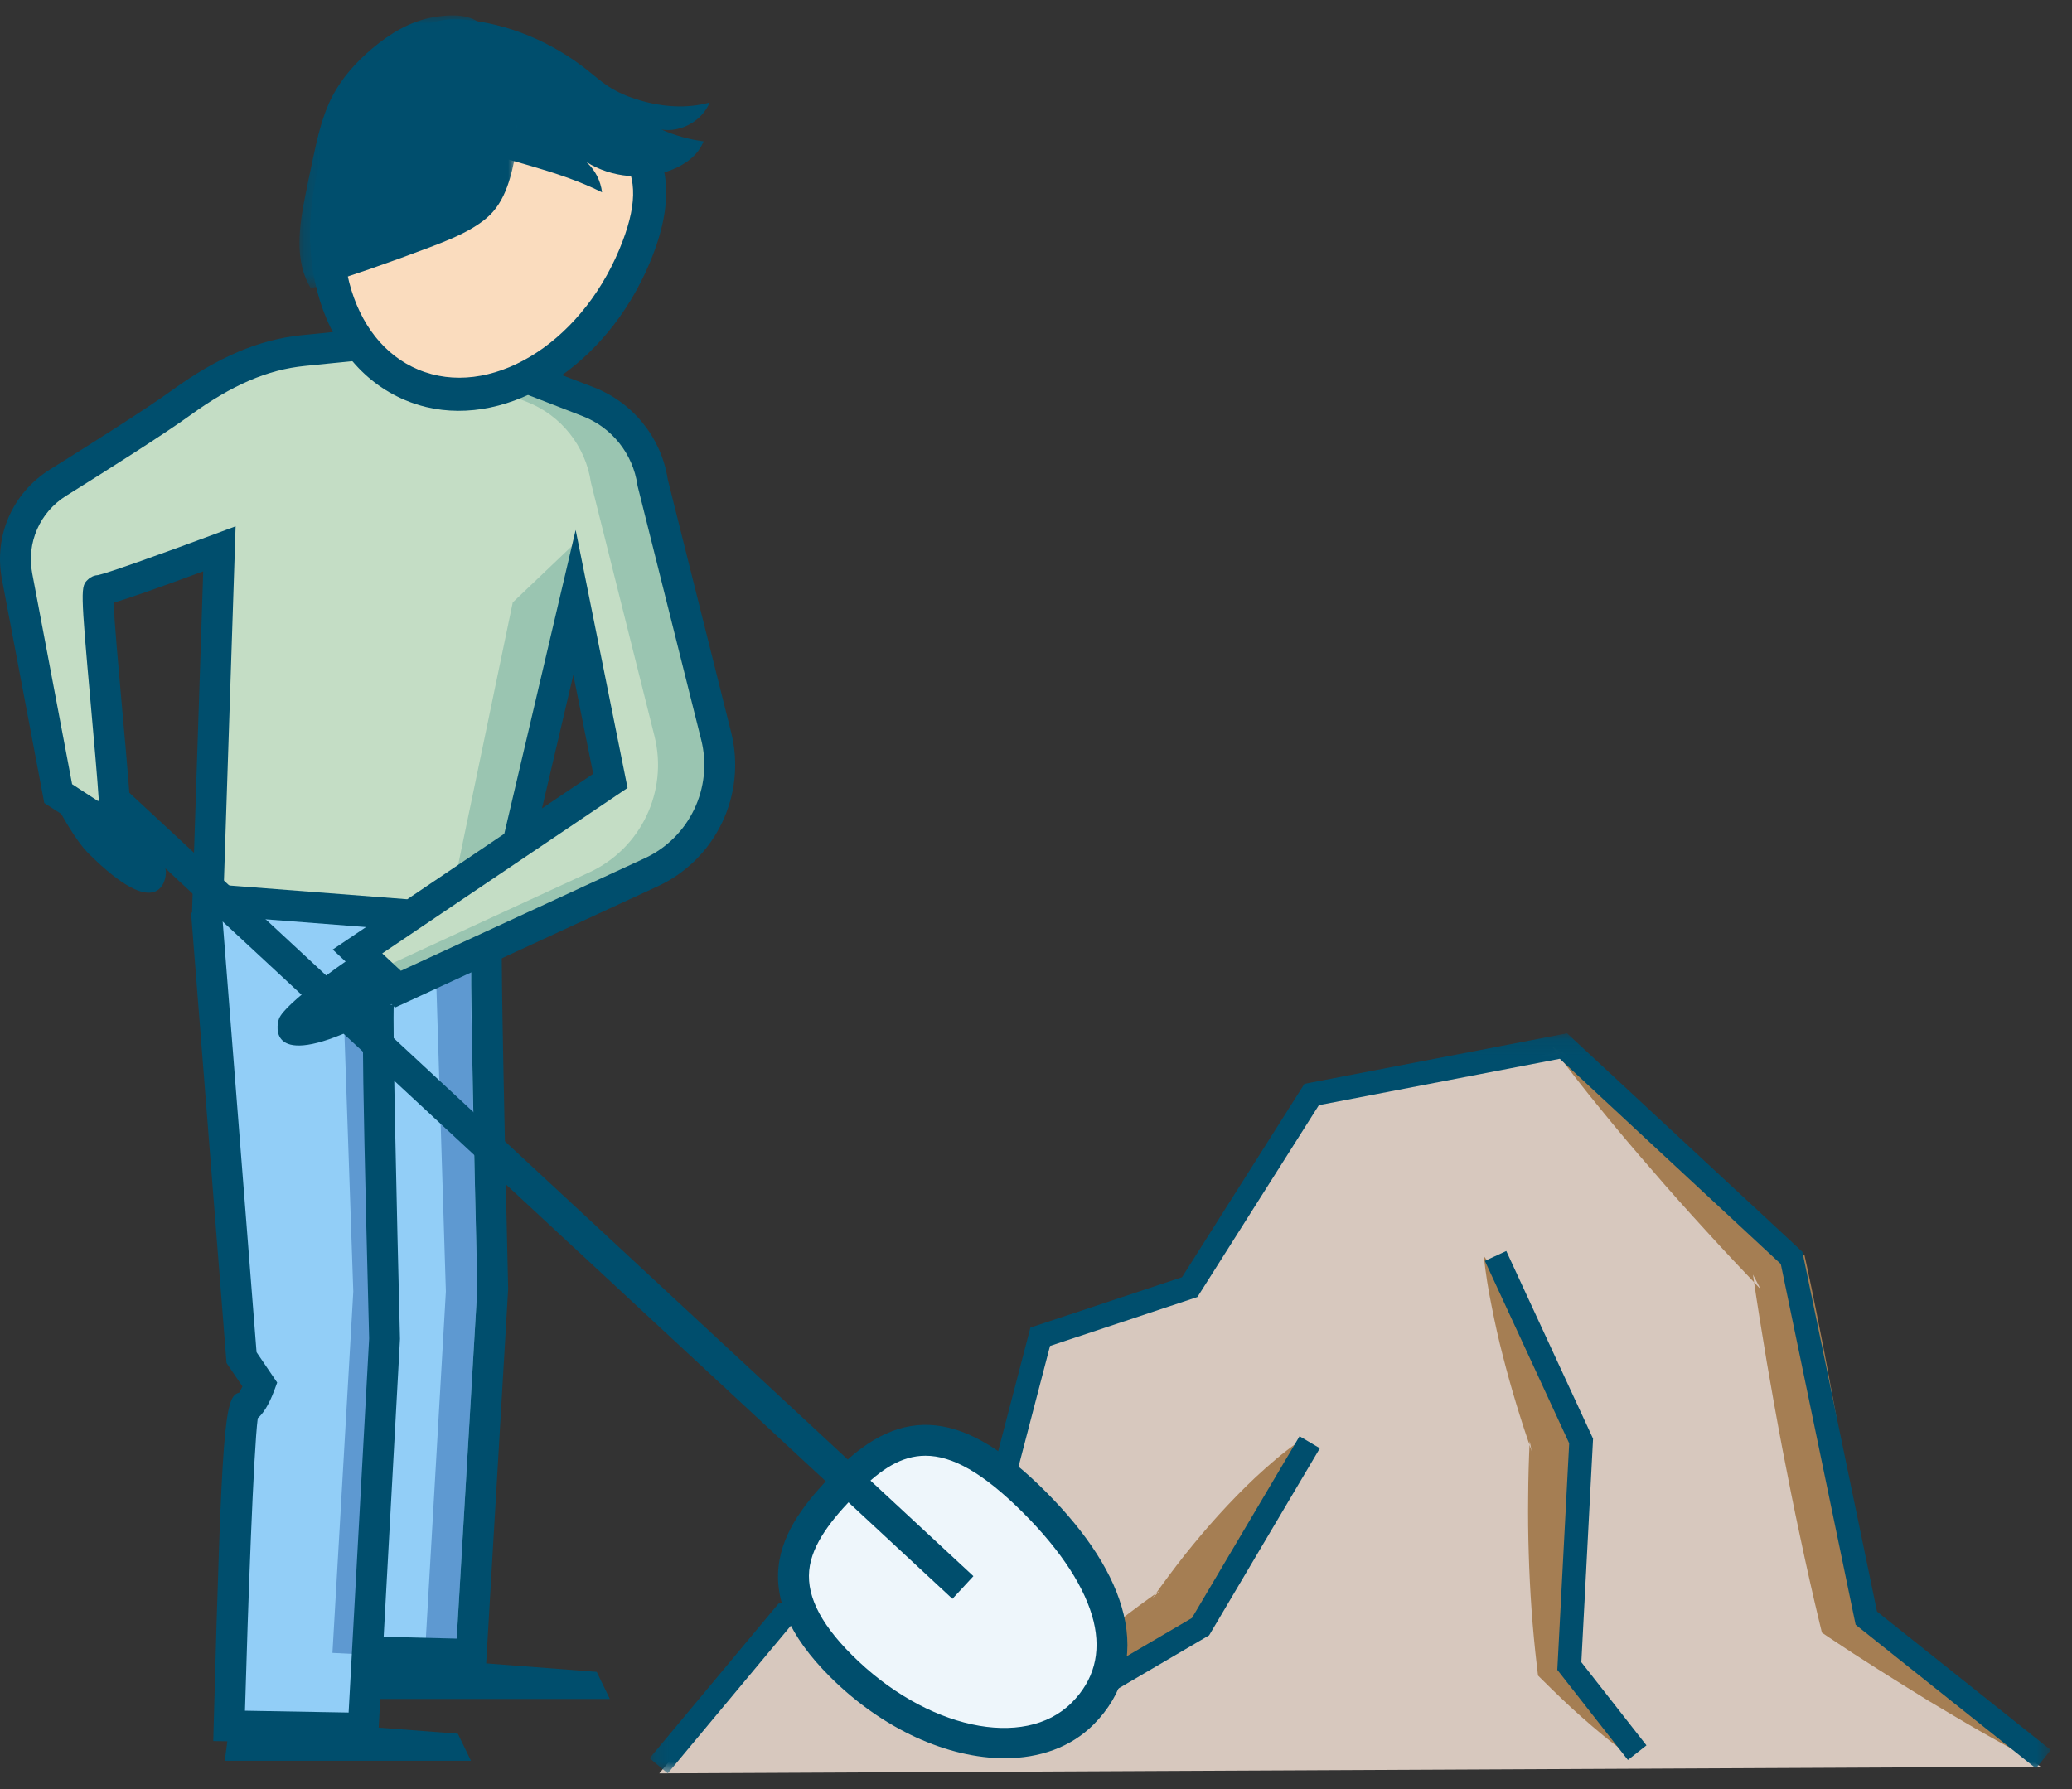
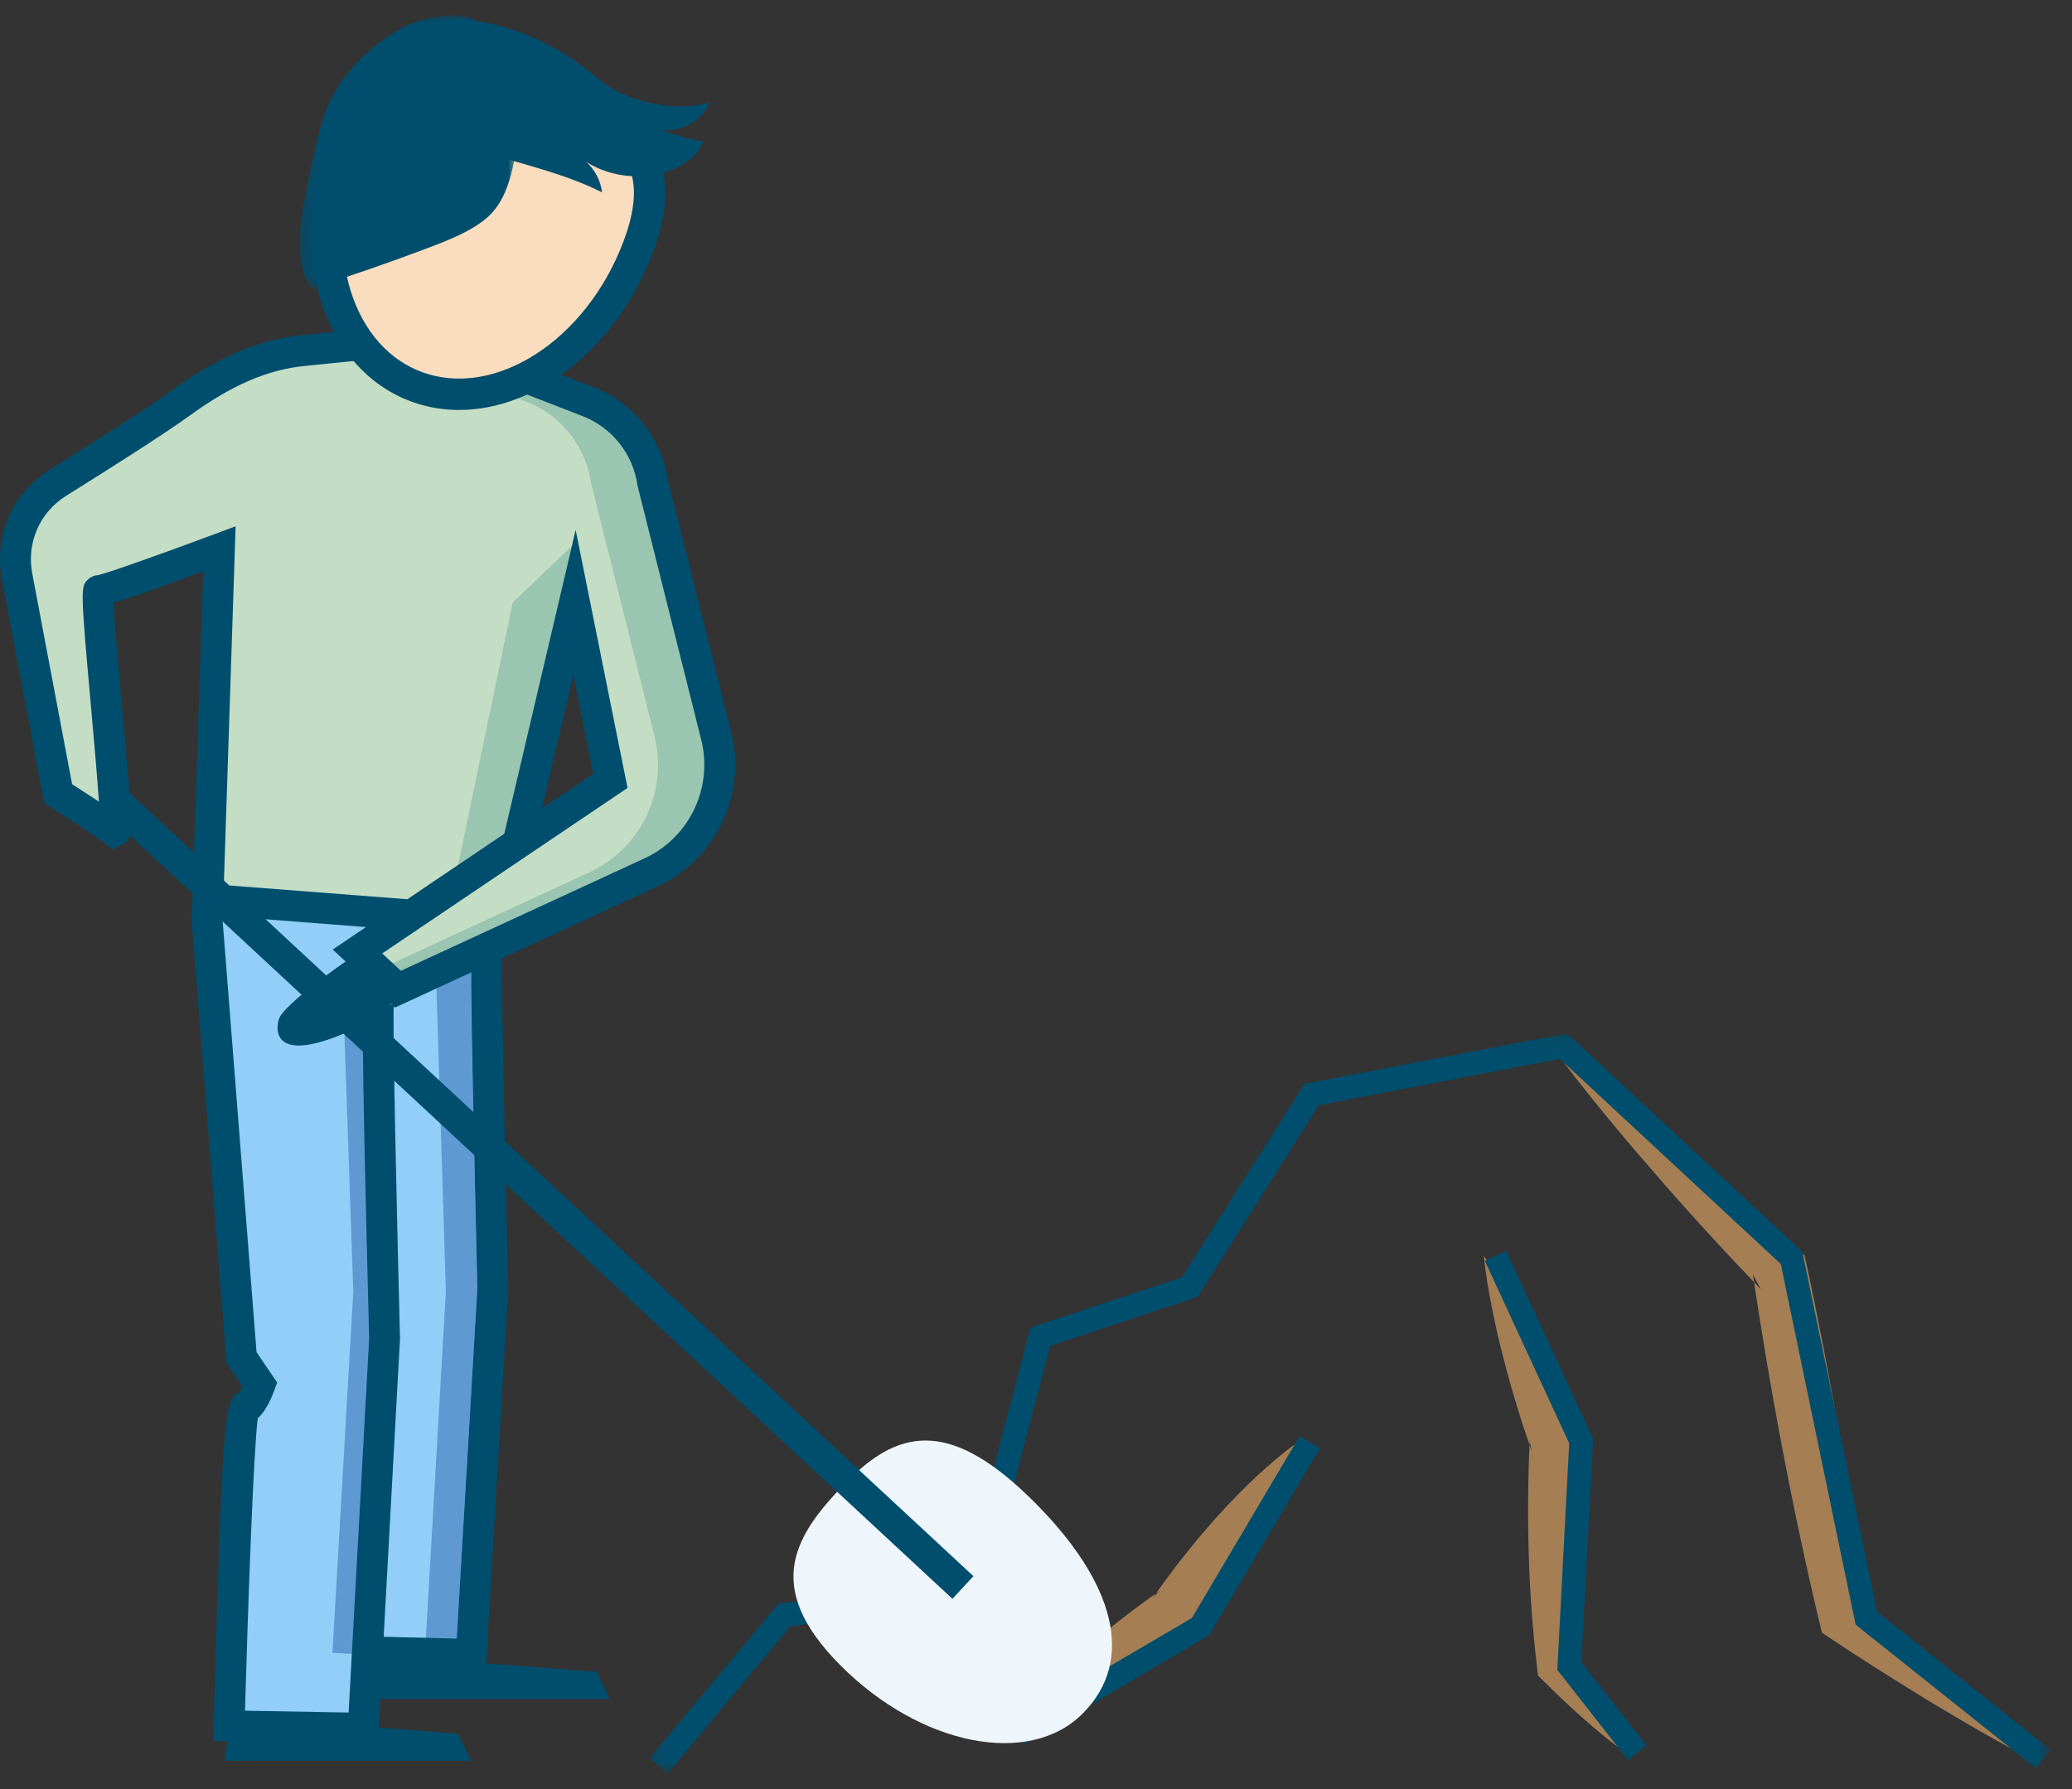
<svg xmlns="http://www.w3.org/2000/svg" xmlns:xlink="http://www.w3.org/1999/xlink" width="132px" height="114px" viewBox="0 0 132 114" version="1.1">
  <rect x="0" y="0" width="132" height="114" fill="#333333" stroke="none" />
  <title>illu_bauarbeiten_polychrome</title>
  <defs>
    <polygon id="path-1" points="0.135 0.075 89.393 0.075 89.393 47.232 0.135 47.232" />
    <polygon id="path-3" points="0.204 0.98 14.058 0.98 14.058 18.381 0.204 18.381" />
  </defs>
  <g id="Symbols" stroke="none" stroke-width="1" fill="none" fill-rule="evenodd">
    <g id="Group-59" transform="translate(0.001, 0)">
-       <polygon id="Fill-1" fill="#D7C8BE" points="83.5 70.096 75.75 82.406 66.249 85.578 62 101.952 50 103.35 41.999 113 129.999 112.577 118 103.563 113.999 81.297 99.5 67" />
      <g id="Group-58">
        <path d="M98.848,66.655 C99.863,68.045 100.918,69.392 102,70.711 C103.075,72.039 104.179,73.337 105.299,74.619 C106.405,75.915 107.543,77.179 108.689,78.432 C109.832,79.689 110.995,80.925 112.169,82.153 L111.674,81.218 C111.944,83.08 112.246,84.936 112.554,86.79 C112.873,88.643 113.201,90.495 113.554,92.342 C113.909,94.187 114.272,96.031 114.669,97.869 C115.057,99.71 115.469,101.546 115.909,103.376 L116.068,104.033 L116.492,104.32 C118.571,105.717 120.705,107.04 122.841,108.364 C123.923,109.005 125,109.654 126.093,110.281 C127.19,110.903 128.29,111.521 129.423,112.096 C128.55,111.171 127.645,110.291 126.738,109.414 C125.826,108.544 124.898,107.695 123.975,106.839 C122.1,105.167 120.224,103.494 118.295,101.896 L118.877,102.838 C118.648,100.97 118.394,99.105 118.112,97.245 C117.841,95.385 117.537,93.528 117.223,91.675 C116.908,89.823 116.568,87.973 116.217,86.127 C115.857,84.282 115.491,82.436 115.093,80.598 L114.962,80 L114.598,79.664 C113.348,78.516 112.09,77.376 110.81,76.26 C109.535,75.135 108.249,74.025 106.933,72.944 C105.63,71.852 104.311,70.773 102.964,69.727 C101.623,68.67 100.256,67.642 98.848,66.655" id="Fill-2" fill="#A57E53" />
        <path d="M94.525,80.029 C94.642,81.122 94.811,82.192 95.03,83.245 C95.238,84.302 95.467,85.348 95.737,86.38 C96.263,88.447 96.884,90.479 97.577,92.48 L97.45,91.821 C97.395,93.016 97.359,94.21 97.354,95.404 C97.339,96.599 97.352,97.795 97.39,98.99 C97.461,101.379 97.626,103.77 97.909,106.158 L97.981,106.764 L98.19,106.973 C99.024,107.802 99.871,108.623 100.761,109.41 C101.652,110.197 102.565,110.965 103.548,111.68 C103.089,110.553 102.561,109.481 102.01,108.428 C101.458,107.375 100.866,106.355 100.259,105.345 L100.54,106.158 C100.823,103.77 100.988,101.379 101.058,98.99 C101.097,97.795 101.109,96.599 101.095,95.404 C101.09,94.21 101.054,93.016 100.999,91.821 L100.98,91.396 L100.872,91.159 C99.998,89.232 99.052,87.333 98.012,85.469 C97.5,84.535 96.945,83.617 96.369,82.708 C95.806,81.796 95.191,80.903 94.525,80.029" id="Fill-4" fill="#A57E53" />
        <path d="M82.684,91.9 C81.709,92.582 80.845,93.341 80.003,94.117 C79.168,94.899 78.382,95.714 77.623,96.547 C76.863,97.382 76.146,98.244 75.446,99.119 C74.751,99.999 74.088,100.9 73.44,101.812 L73.906,101.348 C73.002,101.987 72.108,102.64 71.237,103.328 C70.368,104.016 69.515,104.727 68.687,105.476 C67.86,106.226 67.052,107.003 66.278,107.829 C65.508,108.66 64.753,109.515 64.076,110.481 C65.216,110.185 66.279,109.776 67.327,109.342 C68.369,108.904 69.378,108.416 70.368,107.902 C71.358,107.388 72.32,106.834 73.267,106.258 C74.214,105.68 75.137,105.07 76.05,104.443 L76.325,104.254 L76.516,103.978 C77.154,103.059 77.776,102.128 78.363,101.173 C78.948,100.216 79.515,99.248 80.04,98.249 C80.564,97.251 81.063,96.232 81.513,95.181 C81.956,94.124 82.376,93.052 82.684,91.9" id="Fill-6" fill="#A57E53" />
        <g id="Group-10" transform="translate(41.249, 65.768)">
          <mask id="mask-2" fill="white">
            <use xlink:href="#path-1" />
          </mask>
          <g id="Clip-9" />
          <polygon id="Fill-8" fill="#004E6D" mask="url(#mask-2)" points="1.289 47.232 9.115 37.842 21.357 36.425 25.644 19.996 35.034 16.877 42.772 4.654 58.119 1.698 72.199 14.776 76.967 37.759 88.458 46.916 89.393 45.738 78.328 36.92 73.574 13.997 58.582 0.075 41.851 3.295 34.052 15.616 24.395 18.824 20.163 35.045 8.345 36.413 0.135 46.267" />
        </g>
        <polygon id="Fill-11" fill="#004E6D" points="103.707 112.144 104.89 111.214 100.741 105.915 101.488 91.673 95.959 79.713 94.595 80.345 99.967 91.967 99.21 106.402" />
        <polygon id="Fill-13" fill="#004E6D" points="65.208 111.132 77.029 104.202 84.083 92.284 82.789 91.517 75.933 103.098 64.449 109.833" />
        <path d="M53.558,106.134 C58.662,111.242 65.562,112.611 68.969,109.19 C72.378,105.77 71.003,100.827 65.899,95.719 C60.795,90.612 57.487,90.868 54.079,94.287 C50.671,97.708 48.456,101.027 53.558,106.134" id="Fill-15" fill="#EEF6FB" />
        <path d="M24.121,63.873 C23.953,64.113 24.499,85.266 24.499,85.266 L23.138,110.125 L14.595,109.973 C14.595,109.973 15.147,89.709 15.58,89.709 C16.011,89.709 16.56,88.232 16.56,88.232 L15.386,86.506 L13.149,61.637 L13.244,57.304 L31.002,59.169 C30.877,52.524 31.391,82.072 31.391,82.072 L30.019,105.42 L23.905,105.268" id="Fill-17" fill="#92CEF7" />
        <path d="M21.863,63.601 L24.122,63.109 C23.997,63.359 24.51,82.071 24.51,82.071 L23.137,105.421 L21.178,105.322 L22.506,82.295 L21.863,63.601 Z" id="Fill-19" fill="#5E99D1" />
        <path d="M24.067,111.127 L25.481,85.32 C25.275,77.206 24.998,64.926 25.088,64.033 L24.226,63.948 L23.317,63.307 C23.073,63.654 22.962,63.813 23.516,85.292 L22.208,109.123 L15.606,109.006 C15.797,102.277 16.152,92.421 16.42,90.369 C16.744,90.088 17.115,89.561 17.481,88.575 L17.657,88.097 L16.343,86.163 L14.128,57.985 L12.17,58.161 L14.43,86.851 L15.445,88.342 C15.371,88.499 15.295,88.644 15.232,88.746 C14.291,88.94 14.132,90.866 13.612,109.947 L13.586,110.939 L24.067,111.127 Z" id="Fill-21" fill="#004E6D" />
        <path d="M27.761,61.631 L30.018,61.139 C29.893,61.389 30.408,82.072 30.408,82.072 L29.035,105.42 L27.075,105.322 L28.404,82.295 L27.761,61.631 Z" id="Fill-23" fill="#5E99D1" />
        <path d="M30.945,106.43 L32.372,82.128 C32.177,73.752 31.908,61.111 31.974,60.283 L31.123,60.216 L30.122,59.714 C29.977,60.006 29.889,60.183 30.408,82.095 L29.094,104.412 L23.929,104.283 L23.88,106.253 L30.945,106.43 Z" id="Fill-25" fill="#004E6D" />
-         <path d="M58.958,92.76 C60.642,92.76 62.6,93.811 65.203,96.417 C67.619,98.834 69.163,101.221 69.671,103.32 C70.157,105.334 69.687,107.076 68.274,108.494 C65.254,111.525 58.965,110.155 54.254,105.436 C52.153,103.336 51.283,101.476 51.595,99.752 C51.9,98.06 53.303,96.46 54.775,94.984 C56.127,93.625 57.43,92.76 58.958,92.76 M64.002,112.035 C66.222,112.035 68.217,111.339 69.665,109.888 C71.568,107.976 72.23,105.545 71.582,102.857 C70.981,100.369 69.302,97.733 66.593,95.023 C61.458,89.882 57.507,89.454 53.384,93.591 C51.686,95.294 50.062,97.176 49.659,99.402 C49.226,101.808 50.274,104.239 52.863,106.831 C56.248,110.218 60.417,112.035 64.002,112.035" id="Fill-27" fill="#004E6D" />
        <polygon id="Fill-29" fill="#004E6D" points="23.164 108.256 38.85 108.256 38.013 106.531 23.541 105.42" />
        <polygon id="Fill-31" fill="#004E6D" points="14.318 112.198 30.004 112.198 29.166 110.471 14.694 109.36" />
        <path d="M32.979,53.799 L36.596,38.386 L38.884,49.757 L22.771,60.629 L25.352,63.029 L41.475,55.588 C44.763,54.069 46.505,50.421 45.625,46.903 L41.579,30.754 C41.238,28.419 39.671,26.449 37.475,25.599 L30.123,22.747 L23.726,21.894 L19.329,22.335 C16.735,22.597 14.286,23.672 11.529,25.668 C9.916,26.837 6.363,29.091 3.691,30.758 C1.68,32.015 0.644,34.381 1.086,36.717 L3.706,50.566 C3.706,50.566 6.806,52.559 7.27,52.947 C7.734,53.336 5.917,37.566 6.304,37.629 C6.687,37.692 13.978,34.972 13.978,34.972 L13.243,57.305 L26.584,58.337" id="Fill-33" fill="#C4DDC5" />
        <path d="M37.543,55.587 C40.83,54.069 42.574,50.421 41.693,46.903 L37.647,30.754 C37.306,28.421 35.739,26.449 33.543,25.598 L26.192,22.747 L21.484,22.119 L23.725,21.894 L30.123,22.747 L37.475,25.598 C39.67,26.449 41.239,28.421 41.58,30.754 L45.624,46.903 C46.505,50.421 44.762,54.069 41.475,55.587 L25.352,63.029 L24.049,61.818 L37.543,55.587 Z" id="Fill-35" fill="#9AC5B1" />
        <polygon id="Fill-37" fill="#9AC5B1" points="32.665 38.386 36.669 34.57 33.735 52.548 29.063 55.701" />
        <path d="M37.791,49.307 L34.527,51.51 L36.524,43.002 L37.791,49.307 Z M29.878,23.708 L37.12,26.517 C38.982,27.239 40.319,28.917 40.606,30.898 L40.625,30.994 L44.672,47.143 C45.436,50.198 43.92,53.373 41.064,54.692 L25.537,61.858 L24.349,60.752 L26.476,59.317 L26.507,59.32 L26.509,59.294 L39.978,50.207 L36.672,33.769 L32.126,53.128 L25.946,57.3 L14.257,56.396 L15.009,33.536 L13.635,34.048 C10.463,35.231 6.89,36.508 6.257,36.644 C6.023,36.654 5.796,36.747 5.62,36.913 C5.13,37.37 5.11,37.388 5.805,45.141 C5.978,47.08 6.195,49.492 6.3,51.08 C5.675,50.667 5.015,50.24 4.593,49.967 L2.051,36.531 C1.682,34.582 2.531,32.645 4.212,31.593 C6.912,29.908 10.474,27.649 12.105,26.467 C14.781,24.528 17.038,23.555 19.427,23.317 L23.71,22.884 L29.878,23.708 Z M25.166,64.201 L41.886,56.482 C45.601,54.767 47.573,50.638 46.578,46.664 L42.543,30.561 C42.138,27.903 40.336,25.653 37.83,24.68 L30.254,21.772 L23.742,20.901 L19.232,21.356 C16.515,21.629 13.884,22.746 10.954,24.87 C9.367,26.021 5.846,28.253 3.172,29.923 C0.797,31.407 -0.401,34.144 0.12,36.899 L2.82,51.167 L3.176,51.396 C4.442,52.209 6.353,53.463 6.639,53.701 L7.143,54.125 L7.749,53.824 C8.52,53.42 8.52,53.42 7.763,44.965 C7.547,42.554 7.287,39.658 7.237,38.406 C8.106,38.149 9.741,37.589 12.946,36.406 L12.23,58.215 L23.318,59.072 L21.195,60.505 L25.166,64.201 Z" id="Fill-39" fill="#004E6D" />
        <path d="M26.227,24.522 C31.285,26.646 37.643,22.968 40.428,16.308 C43.212,9.647 39.519,7.642 34.46,5.519 C29.4,3.395 24.891,1.955 22.107,8.615 C19.323,15.277 21.167,22.399 26.227,24.522" id="Fill-41" fill="#FADCBE" />
        <path d="M26.227,24.522 C31.285,26.646 37.643,22.968 40.428,16.308 C43.212,9.647 39.519,7.642 34.46,5.519 C29.4,3.395 24.891,1.955 22.107,8.615 C19.323,15.277 21.167,22.399 26.227,24.522 Z" id="Stroke-43" stroke="#004E6D" stroke-width="2" />
        <path d="M29.451,1.241 C32.364,1.479 35.167,2.675 37.452,4.498 C37.873,4.835 38.279,5.193 38.73,5.489 C39.347,5.897 40.04,6.181 40.75,6.39 C42.196,6.818 43.76,6.938 45.21,6.531 C44.726,7.702 43.39,8.453 42.138,8.256 C42.99,8.633 43.894,8.887 44.817,9.007 C44.492,9.873 43.677,10.465 42.822,10.808 C41.062,11.517 38.972,11.332 37.362,10.33 C37.908,10.825 38.266,11.522 38.354,12.255 C35.379,10.766 32.031,10.226 28.911,9.069 C27.951,8.714 26.961,8.258 26.388,7.407 C25.611,6.248 25.764,4.476 26.014,3.164 C26.326,1.534 28.019,1.124 29.451,1.241" id="Fill-45" fill="#004E6D" />
        <g id="Group-49" transform="translate(18.874, 0)">
          <mask id="mask-4" fill="white">
            <use xlink:href="#path-3" />
          </mask>
          <g id="Clip-48" />
          <path d="M4.838,3.09 C3.829,3.94 2.925,4.939 2.311,6.108 C1.677,7.318 1.37,8.669 1.084,10.006 C0.914,10.797 0.749,11.59 0.59,12.383 C0.185,14.397 -0.151,16.64 0.938,18.381 C3.493,17.577 6.024,16.699 8.53,15.747 C9.451,15.397 10.374,15.033 11.223,14.53 C11.703,14.245 12.161,13.913 12.53,13.494 C13.074,12.875 13.401,12.093 13.63,11.302 C14.349,8.821 14.148,6.105 13.143,3.733 C12.789,2.898 12.352,1.873 11.552,1.369 C10.742,0.859 9.609,0.944 8.71,1.1 C7.252,1.351 5.954,2.149 4.838,3.09" id="Fill-47" fill="#004E6D" mask="url(#mask-4)" />
        </g>
-         <path d="M29.926,5.028 C31.155,5.321 32.523,5.855 34.051,6.495 C39.446,8.762 41.739,10.428 39.453,15.898 C36.899,22.008 31.144,25.442 26.634,23.546 C24.499,22.649 22.941,20.681 22.249,18.005 C21.529,15.222 21.824,12.034 23.083,9.024 C24.759,5.014 26.934,4.311 29.926,5.028 M27.154,25.937 C32.477,27.209 38.634,23.342 41.403,16.716 C44.757,8.693 39.273,6.391 34.868,4.541 C30.488,2.702 24.485,0.184 21.133,8.207 C19.697,11.64 19.366,15.309 20.202,18.537 C21.065,21.869 23.059,24.342 25.819,25.499 C26.256,25.683 26.702,25.829 27.154,25.937" id="Fill-50" fill="#004E6D" />
        <path d="M22.065,61.233 C22.065,61.233 18.129,63.937 17.773,64.919 C17.588,65.426 17.139,68.141 22.831,65.447 C23.912,64.934 25.477,63.501 25.477,63.501 L22.065,61.233 Z" id="Fill-52" fill="#004E6D" />
-         <path d="M7.757,50.661 C7.757,50.661 10.564,54.529 10.571,55.573 C10.575,56.114 10.092,58.823 5.629,54.373 C4.781,53.528 3.785,51.653 3.785,51.653 L7.757,50.661 Z" id="Fill-54" fill="#004E6D" />
        <polygon id="Fill-56" fill="#004E6D" points="60.675 101.877 62.012 100.432 7.616 49.937 6.279 51.381" />
      </g>
    </g>
  </g>
</svg>